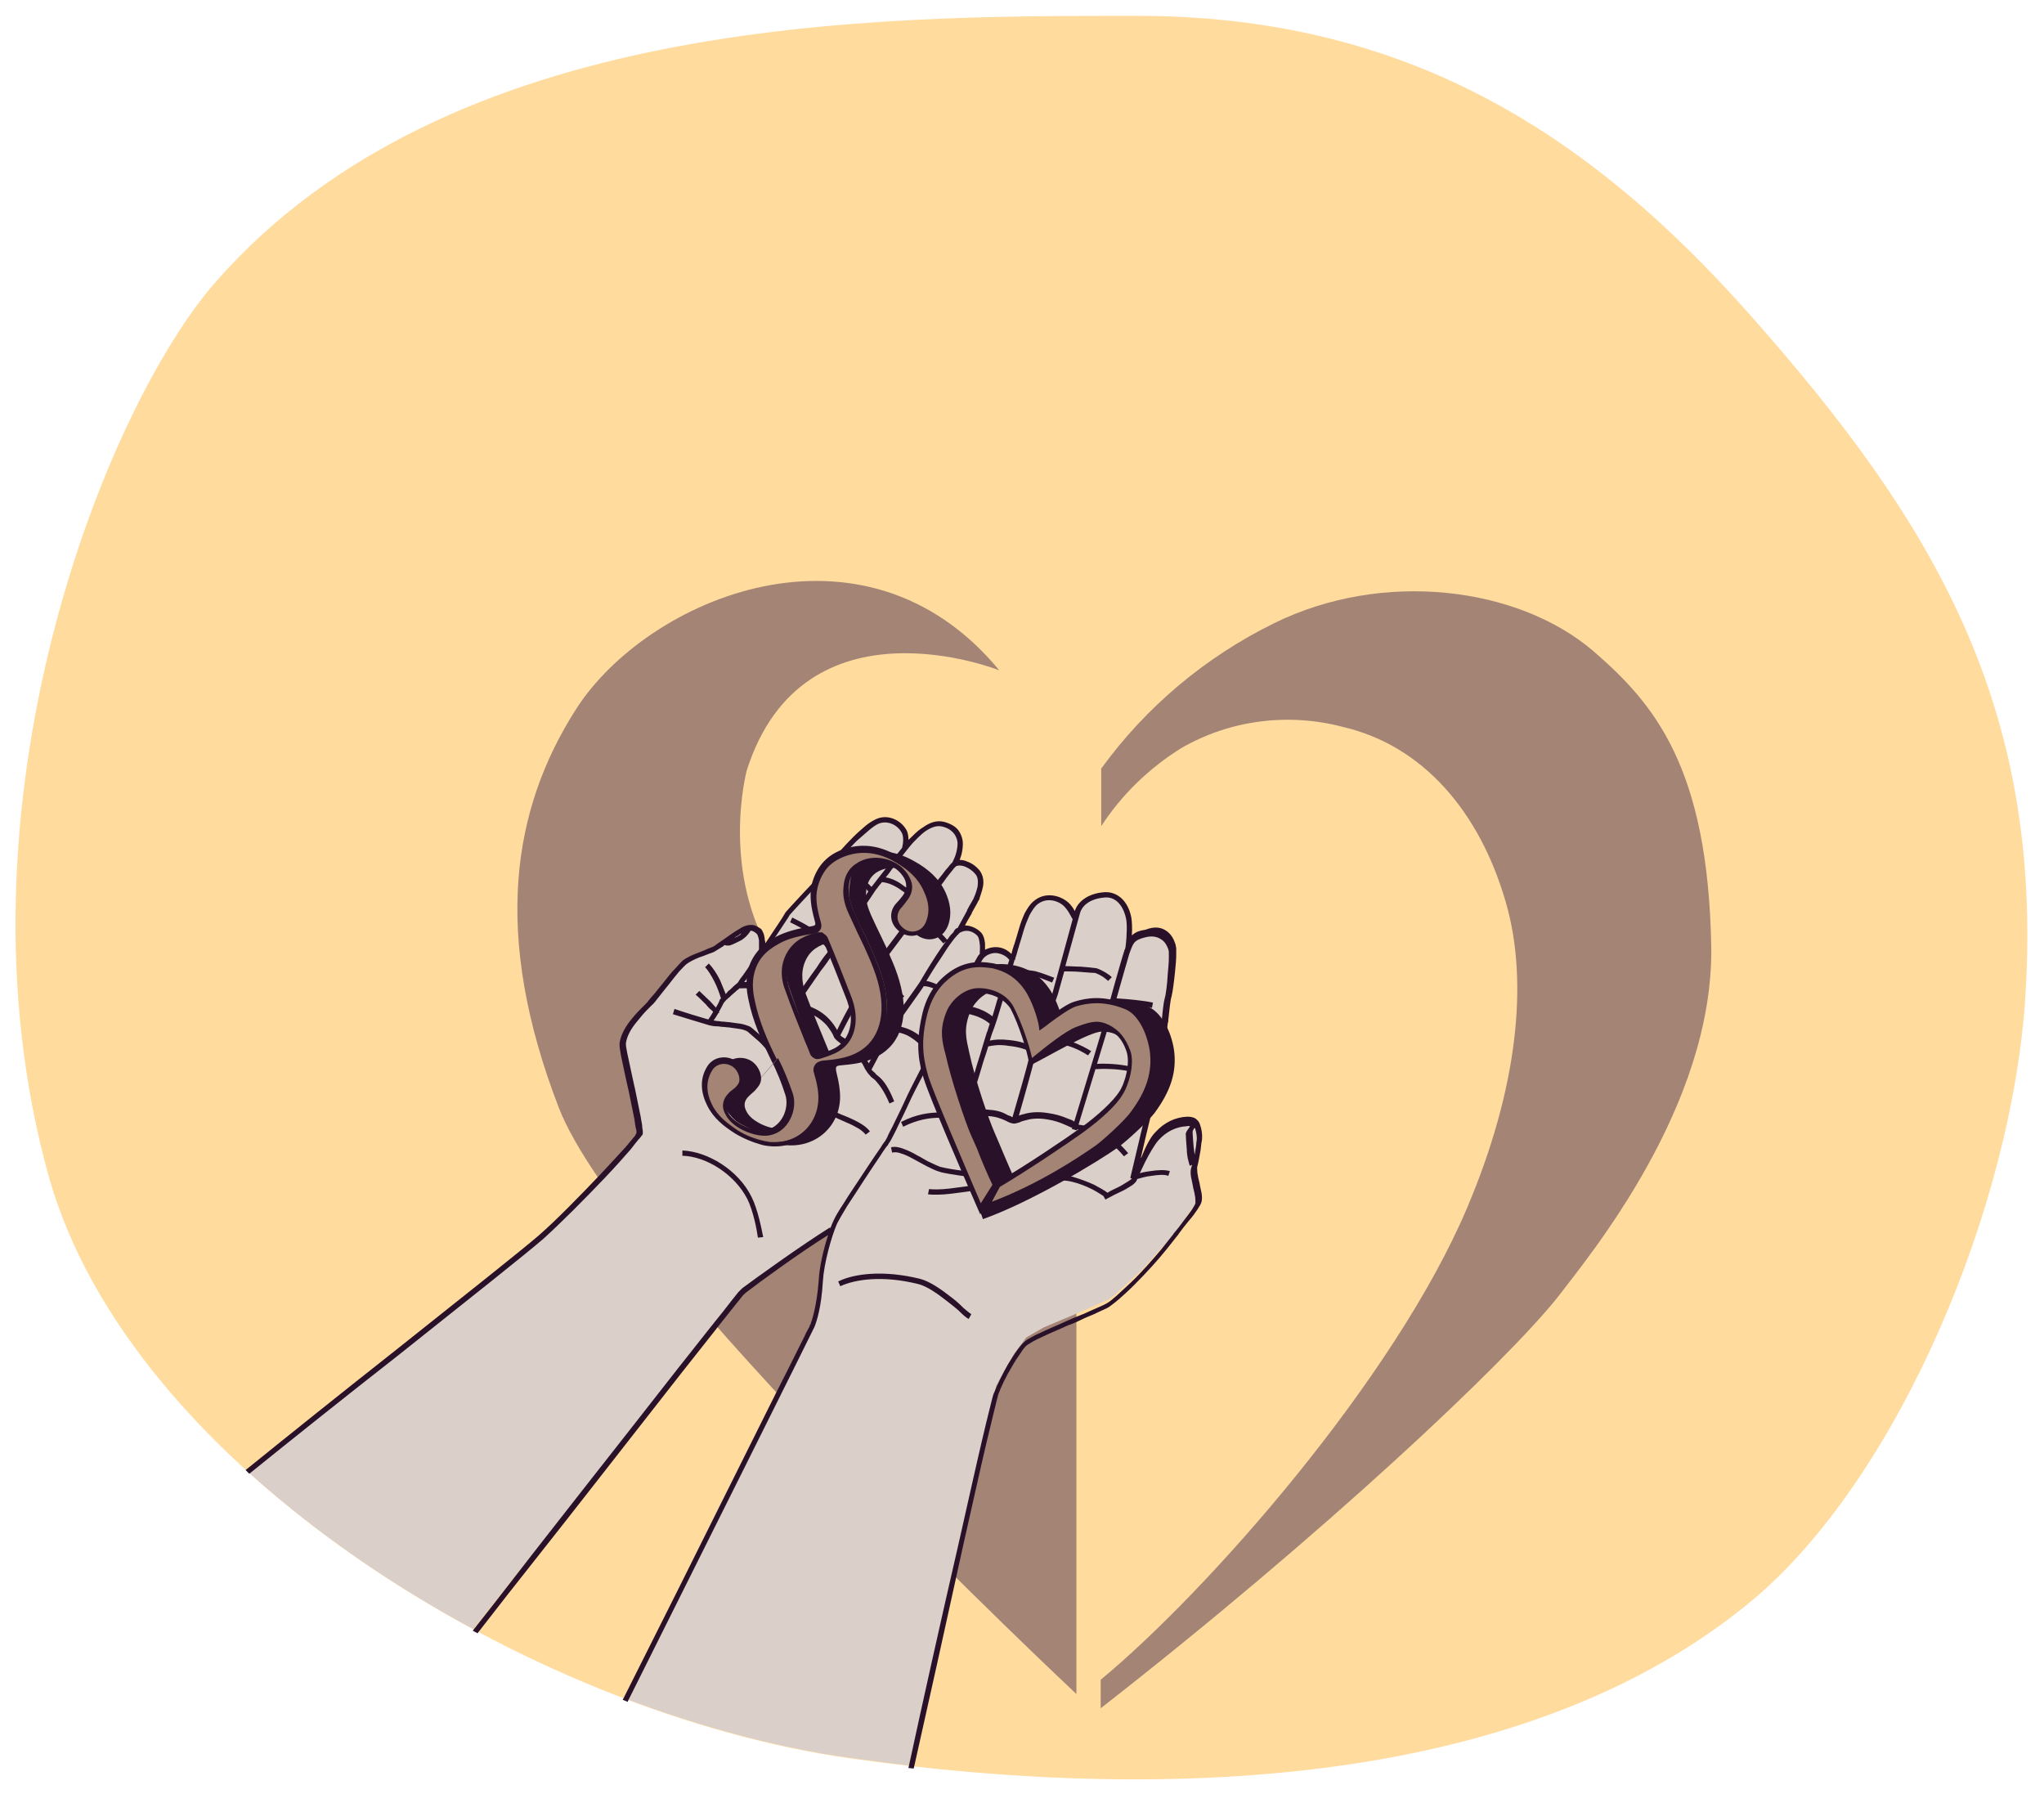
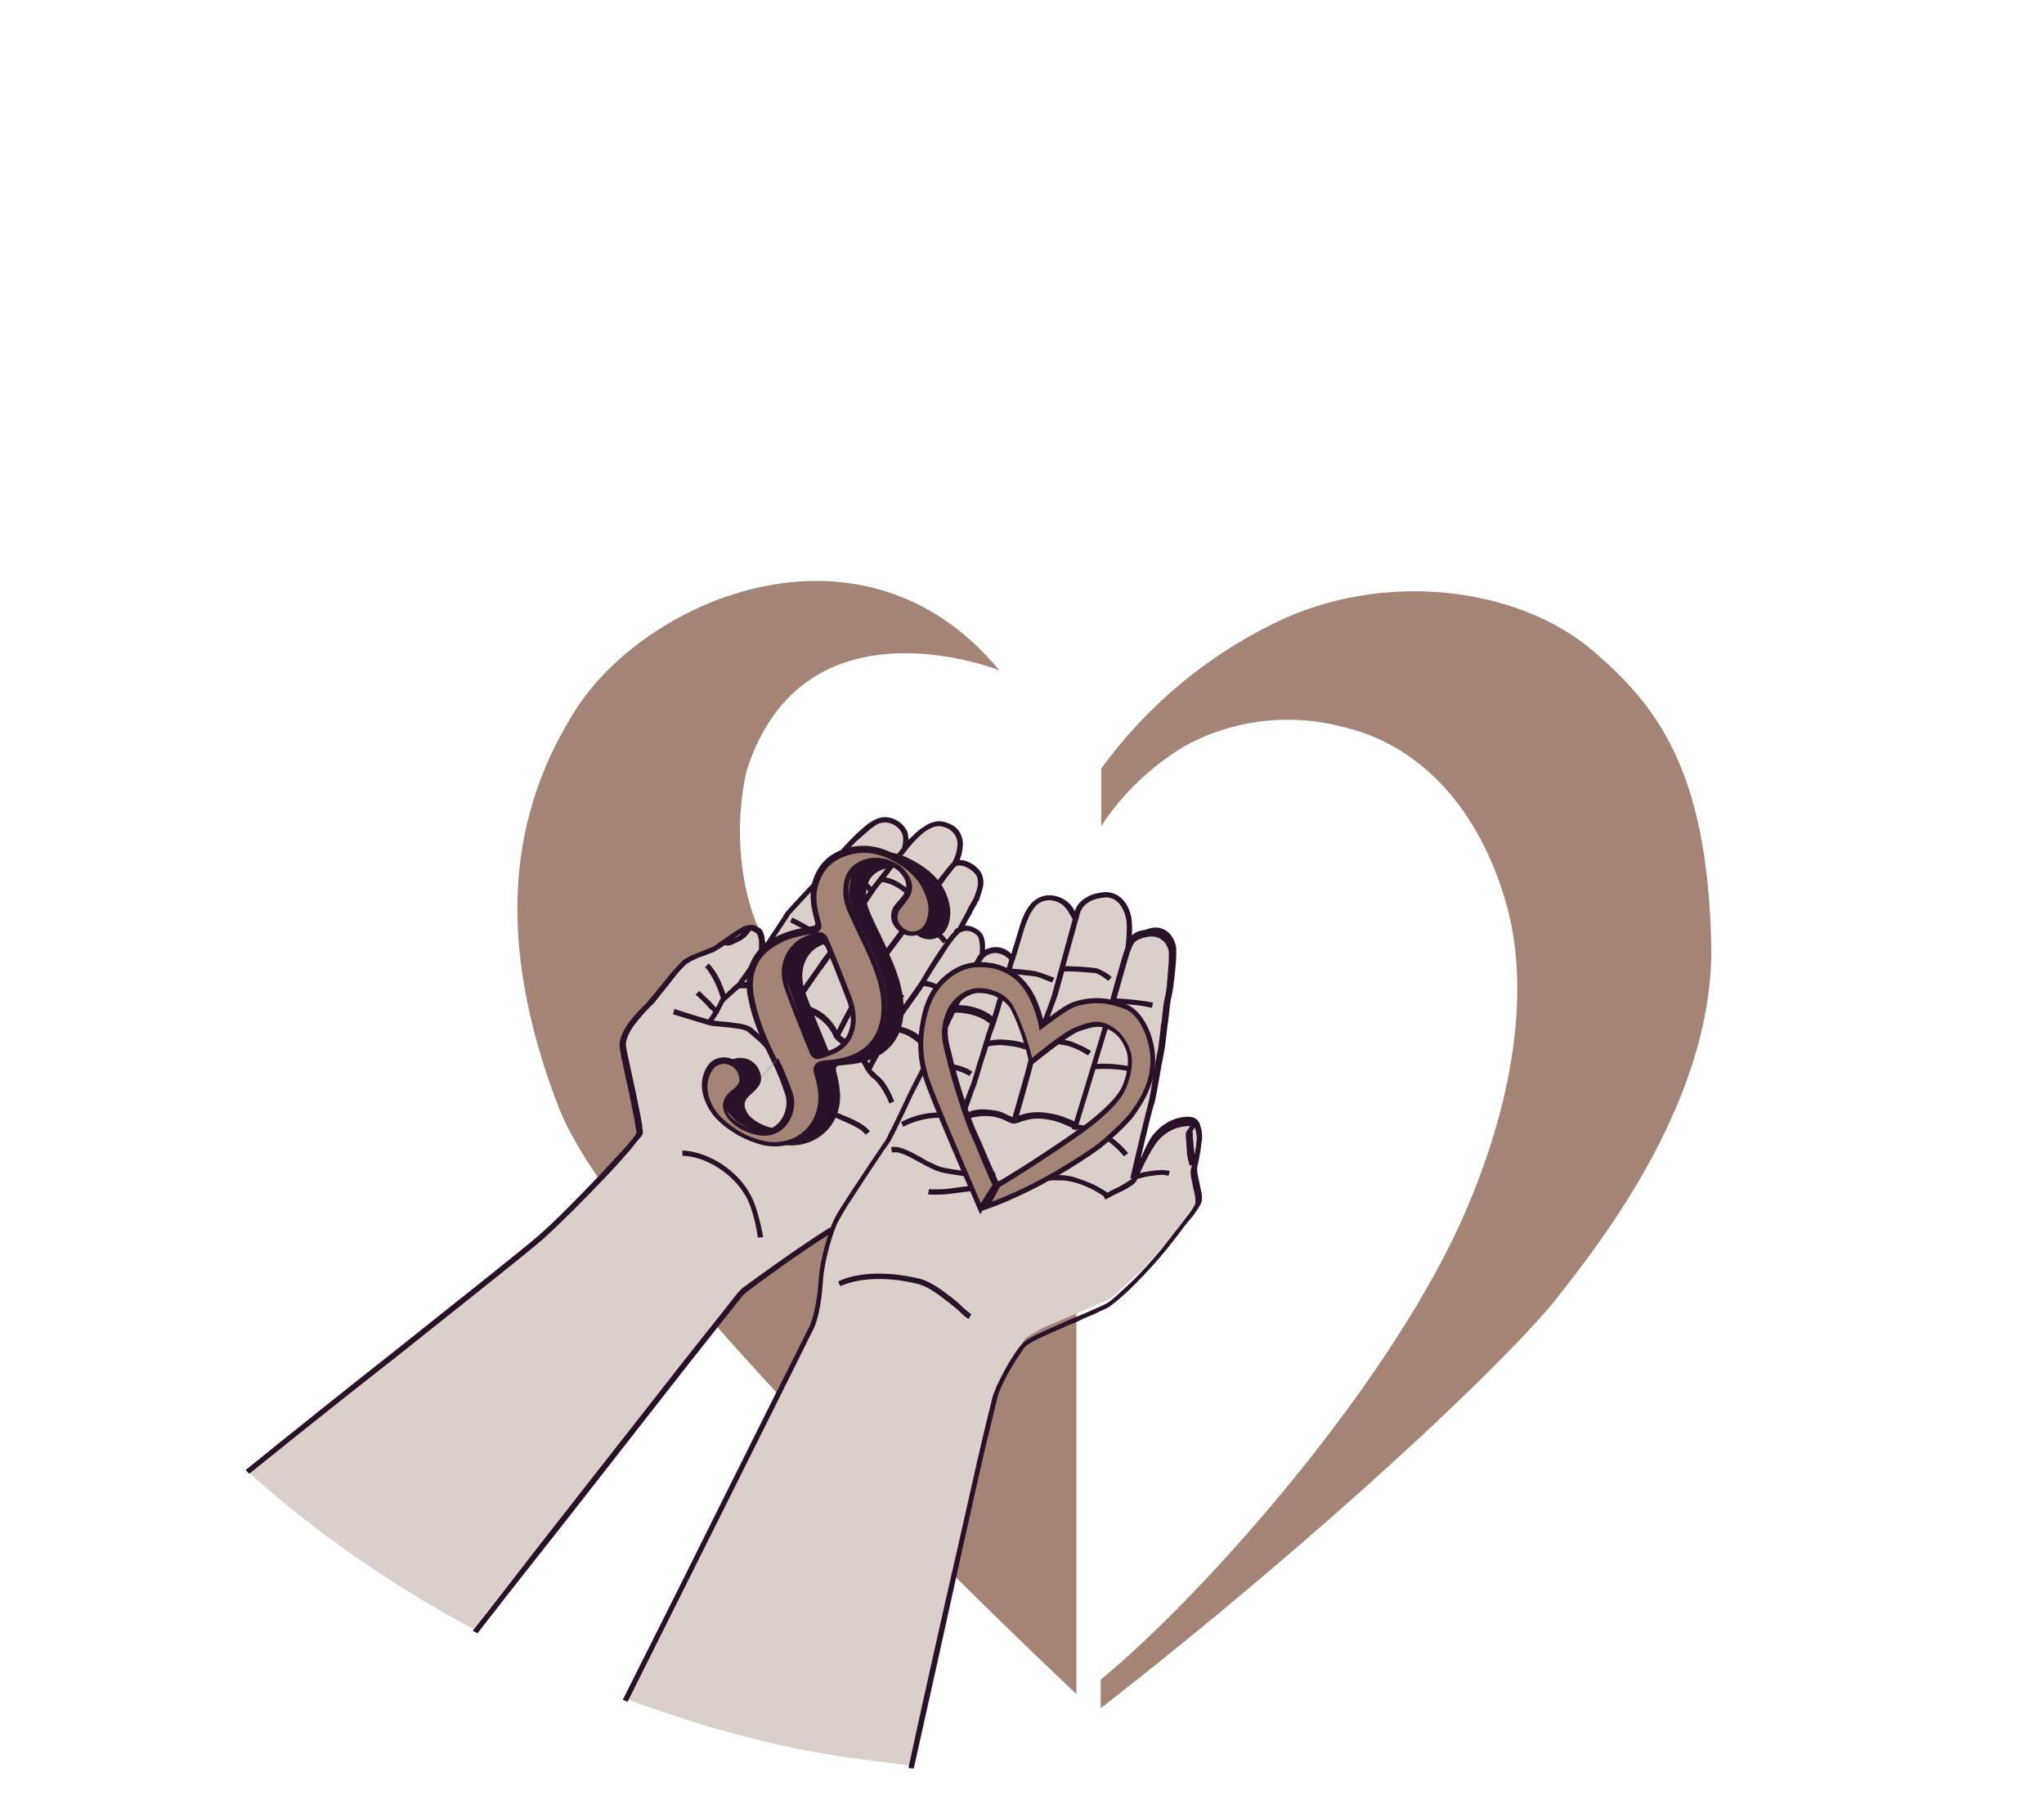
<svg xmlns="http://www.w3.org/2000/svg" version="1.1" x="0px" y="0px" viewBox="0 0 387 343" style="enable-background:new 0 0 387 343;" xml:space="preserve">
  <style type="text/css">
	.st0{fill:#FFDB9E;}
	.st1{fill:#A38475;}
	.st2{fill:#DBCFC9;}
	.st3{fill-rule:evenodd;clip-rule:evenodd;fill:#291229;}
	.st4{fill:#291229;}
</style>
  <g id="Background_00000106828380456697981300000007353150450402644649_">
-     <path id="Background" class="st0" d="M215.2,3c49.8,0,84.7,21,116.4,56.9c34.5,39,55.2,73.6,51.9,128.3   c-2.4,40-24.1,91.8-51.9,114.9c-42.1,34.9-109.4,38.4-170.5,29.8c-61-8.6-136.4-54.9-151.9-110.3C-10.3,152.4,20.1,76.9,40.9,53.3   C85.1,3,165,3,214.8,3H215.2z" />
-   </g>
+     </g>
  <g id="Shadows_00000033341421128313664650000015423949335455828107_">
    <path class="st1" d="M208.5,156.4v-10.9c8.5-11.7,19.7-21.1,32.7-27.5c20.7-10.2,46.2-6.9,60.4,5.2c11.6,10,21.8,22,22.4,56.1   c0.4,30-22.8,58.1-29.1,66.3c-9.7,12.2-44.2,44.8-86.5,77.8V318c20.3-16.8,55.7-57,69.4-89.4c9.5-22.4,11.7-42.7,7.3-57.8   c-5-17.3-15.8-29.7-30.9-33.2c-10.3-2.7-21.3-1.3-30.5,4C217.6,145.4,212.4,150.4,208.5,156.4z" />
    <path class="st1" d="M189.2,126.9c0,0-37-14.8-47.8,18.9c0,0-5.3,19.5,5.5,36.3c10.1,15.6,56.9,51.9,56.9,51.9v86.7   c0,0-86.3-80.8-98-111c-12.7-32.9-8.8-56.6,3.3-75.5C122.6,113.2,163.5,95.8,189.2,126.9z" />
  </g>
  <g id="Hands_00000168093599828698330350000014873939424743848833_">
    <path id="fill_00000036940177203703087080000014896759751014261149_" class="st2" d="M216.3,240.3l2.8-3.1l3.2-3.6l3.1-4.4l1.6-2.2   l-0.1-1.3l-0.7-4.6l0.3-2.1l0.6-3.8l-0.1-1.7l-0.9-1.6l-1.3-0.3l-3.7,1.1l-2,1.8l-3.5,5.7l0.6-3.8l2-8.5l2.2-11.9l0.8-7.2l0.5-5.5   l0.2-4.6l-0.9-1.6l-0.9-0.8l-1.7-0.3l-2.1,0.1l-1.6,0.9l-0.8,1.3l-0.1-2.5l-0.1-2.1l-1-2.9l-1.8-1.2l-1.3-0.3l-1.7,0.1l-2.5,1   l-1.2,1.3l-0.7,2.1l-1.4-2.4l-1.3-1.2l-1.7-0.3l-1.7,0.1l-1.6,0.9l-1.2,1.8l-1.1,2.2l-1.7,6.4l-1.3-1.2l-1.7-0.3l-1.7,0.1l-1.2,0.9   l-0.2-3.8l-0.9-0.8l-1.7-0.7l-1.7,0.5l2.3-4.3l1.5-2.6l0.3-2.1l-0.1-1.7l-1.3-1.2l-1.7-0.7l-1.3-0.3l0.7-2.1l-0.1-2.1l-1.4-2   l-1.7-0.7l-1.7,0.1l-1.7,0.5l-4,4l0.3-1.7l-0.5-1.7l-0.9-1.2l-1.7-0.7l-1.3-0.3l-2,1l-2.4,1.8l-3.2,3.5l-2.8,3.1l-7.1,8l-1.9,2.6   l-3.5,4.8l-0.1-2.1l-0.5-1.7l-1.3-0.8l-1.7,0.5l-2.8,1.8l-2.8,1.8l-4.9,2l-2,2.2l-3.2,3.6l-2.3,3.1l-2.4,2.7l-2,2.6l-0.3,1.7   l0.7,4.2l2.4,11.6l0.1,1.3l-0.8,1.3l-7.1,7.6l-7.9,8l-2.8,2.7l-4.4,3.6l-6,5l-8.9,6.8l-10,8.2l-16.1,12.7l-10.3,8.1   c12.6,11.4,27.2,21.5,42.8,29.9l15.2-19.2l18.4-23.4l11.7-15l5.9-7.1l9.7-6.9l6.9-4.6l-0.7,3l-1,4.3l-0.6,4.2l-0.6,4.7l-2.6,5.6   l-6.4,12.6l-9.8,19.5l-9.4,19.1l-7.8,16.4c14.4,5.4,28.9,9.3,42.6,11.2c3.8,0.5,7.7,1,11.5,1.5l5.6-25.8l8.7-38.4l1.7-7.7l1.9-3.5   l1.5-2.6l2.3-3.1l3.3-1.9l5.7-2.4l6.6-2.9l1.2-0.9l2.4-2.2L216.3,240.3z" />
    <g id="Outlines">
      <path class="st3" d="M179.4,246.4c0.8,0.6,1.5,1.2,2.1,1.7c0.1,0.1,0.2,0.2,0.3,0.3c0.6,0.6,1.2,1.1,1.6,1.3l0.5-0.9    c-0.3-0.2-0.8-0.6-1.5-1.2c-0.1-0.1-0.2-0.2-0.3-0.3c-0.6-0.6-1.3-1.2-2.1-1.8c-1.8-1.4-3.9-2.9-5.8-3.4c-6.9-1.7-12.5-1-15.5,0.5    l0.4,0.9c2.8-1.3,8-2.1,14.8-0.4C175.5,243.5,177.5,244.9,179.4,246.4z" />
      <path class="st3" d="M170.7,218.4c0.7,0.2,1.5,0.6,2.4,1.1c0.4,0.2,0.7,0.4,1.1,0.6c0.4,0.2,0.9,0.5,1.3,0.7    c0.8,0.4,1.6,0.8,2.3,1c0.8,0.3,2.9,0.6,5,0.9c2.1,0.2,4.4,0.4,5.7,0.2l-0.1-1c-1.2,0.2-3.4,0.1-5.5-0.2c-2.1-0.2-4.1-0.6-4.9-0.8    c-0.5-0.2-1.2-0.5-2-0.9c-0.5-0.2-0.9-0.5-1.3-0.7c-0.3-0.2-0.7-0.4-1.1-0.6c-0.8-0.5-1.7-0.9-2.5-1.2c-0.8-0.3-1.6-0.5-2.4-0.3    l0.2,1C169.4,218.1,170,218.1,170.7,218.4z" />
      <path class="st3" d="M148.5,203.5c0.7,0.9,1.1,2.2,1.4,3.5c0.1,0.2,0.1,0.3,0.1,0.4c0.1,0.5,0.3,1,0.4,1.4    c0.1,0.6,0.3,1.1,0.6,1.6c0.7,1.3,2.5,3.3,3.2,4.1l0.7-0.7c-0.7-0.8-2.4-2.7-3.1-3.9c-0.2-0.4-0.3-0.8-0.5-1.4    c-0.2-0.4-0.3-0.8-0.4-1.3c0-0.2-0.1-0.3-0.1-0.5c-0.3-1.3-0.8-2.7-1.5-3.8L148.5,203.5z" />
      <path class="st3" d="M141.5,227c1.1,2.2,1.8,5.8,2,7.3l1-0.1c-0.3-1.5-1-5.2-2.2-7.6c-2.5-5.1-8.3-8.6-13.1-8.8v1    C133.7,218.9,139.1,222.3,141.5,227z" />
      <path class="st3" d="M151.4,194.3l-1-0.1c0,0.1,0,0.2,0,0.3c-0.1,1.3-0.3,3-0.4,4.6c0,1.9,0.2,3.9,1,5.4s2.1,3.1,3.5,4.4    c1.5,1.3,3,2.4,4.4,3c1.3,0.6,2.4,1,3.2,1.5c0.8,0.4,1.4,0.9,1.8,1.4l0.8-0.6c-0.5-0.7-1.2-1.2-2.1-1.7c-0.9-0.5-2-1-3.3-1.5    c-1.3-0.5-2.7-1.5-4.1-2.8c-1.3-1.3-2.5-2.7-3.2-4.1c-0.7-1.3-0.9-3.1-0.9-4.9c0-1.7,0.2-3.4,0.3-4.6    C151.4,194.5,151.4,194.4,151.4,194.3z" />
      <path class="st4" d="M220.8,236.6c0.8-1,1.6-2,2.3-2.9c0.1-0.1,0.1-0.2,0.2-0.3c0.6-0.8,1.2-1.6,1.8-2.3c0.7-0.8,1.2-1.5,1.6-2.1    c0.4-0.6,0.7-1.1,0.8-1.5c0.1-0.4,0.1-1,0-1.6c-0.1-0.6-0.3-1.3-0.4-2c-0.2-0.7-0.3-1.3-0.4-1.9c0-0.6-0.1-1,0-1.2    c0.2-0.7,0.4-1.9,0.6-3c0.1-0.6,0.1-1.1,0.2-1.6c0.1-0.4,0.1-0.8,0.1-1.1c0-0.1,0-0.1,0-0.1c0-0.4-0.1-1.3-0.4-2.1    c-0.1-0.4-0.4-0.8-0.8-1.1c-0.4-0.3-1-0.4-1.6-0.4c-2.3,0.1-4.4,1.1-6.1,3c-0.9,0.9-1.8,2.7-2.6,4.7c0,0,0,0.1-0.1,0.1    c1-4.4,2.3-9.8,2.6-10.5c0.2-0.7,0.6-2.9,1-5.2c0.1-0.8,0.3-1.6,0.4-2.3c0.3-1.4,0.5-2.6,0.6-3.2c0.1-0.8,0.3-2.5,0.5-4.3    c0.1-0.2,0.1-0.4,0.1-0.6c0.1-0.9,0.2-1.9,0.3-2.7c0.1-0.8,0.2-1.4,0.3-1.7c0.2-0.7,0.5-2.9,0.7-5c0.1-1,0.2-2.1,0.2-3    c0-0.5,0-0.9,0-1.2c-0.1-0.4-0.1-0.7-0.2-0.9c-0.3-0.9-0.8-1.8-1.7-2.4c-0.9-0.6-2.1-0.9-3.9-0.2c-1.3,0.2-2,0.5-2.6,1.1    c0.1-1.5,0-2.7-0.1-3.4c-0.6-3.1-2.6-4.9-5-4.8c-3.5,0.2-5.3,2.1-5.7,3.6c0-0.1-0.1-0.1-0.1-0.2c-0.3-0.5-0.7-1.1-1.2-1.5    c-1.5-1.3-4.4-2.1-6.6-0.1c-0.6,0.5-1.1,1.3-1.6,2.2c-0.4,0.9-0.8,1.9-1.1,3c-0.3,1-0.6,2.1-0.9,3c-0.1,0.1-0.1,0.2-0.1,0.3    c-0.2,0.5-0.3,1-0.4,1.4c-0.5-0.5-1.2-1-2.1-1.2c-0.9-0.2-1.9-0.1-2.9,0.4c0-0.4,0-0.8,0-1.2c-0.1-0.8-0.3-1.7-0.9-2.2    c-0.5-0.5-1.6-1.2-2.9-1.2c0.4-0.8,0.9-1.6,1.3-2.3v-0.1c0.3-0.6,0.7-1.2,0.9-1.6s0.4-0.8,0.5-0.9c0.1-0.5,0.5-1.4,0.7-2.4    c0.2-1,0.1-2.2-0.7-3.2c-0.6-0.7-1.4-1.3-2.3-1.6c-0.4-0.2-0.9-0.3-1.4-0.3c0.1-0.3,0.2-0.6,0.3-0.9c0.2-0.7,0.3-1.5,0.3-2.2    s-0.2-1.5-0.7-2.3s-1.4-1.4-2.8-1.8c-1.5-0.4-2.9,0.2-4,1c-1.2,0.7-2.1,1.8-2.7,2.3c0,0-0.1,0.1-0.1,0.1c0,0,0,0,0,0    c0-0.7-0.1-1.4-0.4-1.9c-1-1.8-3.5-3.1-5.8-2c-0.6,0.3-1.3,0.7-2,1.3c-0.7,0.6-1.5,1.3-2.3,2.1c-1.6,1.6-3.1,3.3-3.9,4.4    c-0.8,1.1-2.8,3.3-4.8,5.4l-0.1,0.1c-0.9,1-1.9,2-2.6,2.8c-0.4,0.4-0.7,0.8-1,1.1c-0.3,0.3-0.5,0.6-0.6,0.8    c-0.3,0.6-1.9,2.9-3.6,5.5c0-0.2,0-0.4-0.1-0.6c0-0.4-0.1-0.8-0.2-1.2c-0.2-0.4-0.3-0.8-0.6-1c-0.6-0.4-1.1-0.7-1.7-0.7    c-0.6,0-1.2,0.1-1.9,0.5c-0.3,0.2-0.8,0.5-1.3,0.8s-1,0.7-1.6,1.1c-0.6,0.4-1.1,0.8-1.6,1.1c-0.5,0.4-0.8,0.6-1.1,0.7    c-0.2,0.1-0.5,0.2-0.8,0.3c-0.5,0.3-1.2,0.5-1.9,0.8c-1.1,0.4-2.1,0.9-2.8,1.4c-0.3,0.3-0.9,0.9-1.5,1.6c-0.7,0.7-1.4,1.6-2.1,2.5    c-0.6,0.7-1.2,1.5-1.7,2.1c-0.7,0.8-1.3,1.5-1.5,1.8c-0.2,0.2-0.4,0.4-0.7,0.7c-0.7,0.7-1.5,1.5-2.2,2.4c-1.1,1.3-2.1,3-2.3,4.6    c0,0.3,0,0.8,0.1,1.3c0.1,0.6,0.2,1.3,0.4,2.1c0.3,1.5,0.7,3.3,1.1,5.1c0,0.1,0.1,0.3,0.1,0.4c0.4,1.9,0.8,3.9,1.1,5.4    c0.1,0.8,0.2,1.4,0.3,1.9c0.1,0.2,0.1,0.4,0.1,0.6c0,0.1,0,0.2,0,0.2s0,0-0.1,0.2c-0.1,0.2-0.2,0.4-0.4,0.6    c-0.4,0.5-0.9,1.1-1.5,1.8c-1.3,1.4-3,3.3-4.9,5.3c-3.8,4-8.3,8.6-11.5,11.4c-3.1,2.7-14.6,11.8-27.3,21.9    c-9.9,7.8-20.4,16.2-28.3,22.6c0.2,0.2,0.5,0.5,0.7,0.7c7.8-6.3,18.2-14.6,28.3-22.5c12.7-10.1,24.3-19.3,27.4-22    c3.2-2.9,7.8-7.5,11.6-11.5c1.9-2,3.6-3.9,4.9-5.4c0.6-0.8,1.1-1.4,1.5-1.9c0.2-0.2,0.4-0.4,0.5-0.6c0.1-0.1,0.3-0.3,0.3-0.5    c0-0.1,0-0.3,0-0.5s-0.1-0.4-0.1-0.7c0-0.6-0.2-1.2-0.3-2c-0.3-1.5-0.7-3.5-1.1-5.4l-0.1-0.4c-0.4-1.9-0.8-3.6-1.1-5.1    c-0.2-0.8-0.3-1.5-0.4-2c-0.1-0.5-0.1-0.9-0.1-1c0.2-1.4,1-2.8,2.1-4.1c0.7-0.9,1.4-1.7,2-2.3c0.3-0.3,0.6-0.6,0.8-0.8    c0.3-0.2,0.9-1,1.6-1.9c0.5-0.6,1-1.3,1.6-2c0.7-0.9,1.4-1.8,2-2.5c0.7-0.7,1.1-1.2,1.4-1.4c0.5-0.4,1.5-0.9,2.5-1.3    c0.7-0.2,1.3-0.5,1.9-0.7c0.3-0.1,0.6-0.2,0.8-0.3c0.3-0.2,0.8-0.5,1.3-0.8c0.2-0.1,0.5-0.3,0.7-0.5c0.1,0,0.2,0.1,0.3,0.1    c0.2,0,0.4,0,0.5,0c0.3,0,0.6-0.2,0.9-0.3c0.6-0.3,1.3-0.6,1.6-0.8c0.4-0.3,0.8-0.6,1.1-1c0.2-0.2,0.4-0.5,0.5-0.7    c0,0,0.1,0,0.1,0c0.3,0,0.6,0.2,1,0.5c0.1,0.1,0.2,0.2,0.3,0.5c0.1,0.3,0.2,0.6,0.2,1c0,0.6,0,1.4,0,2c-1.1,1.5-2,3-2.8,4.1    c-0.4,0.6-0.8,1-1,1.4c-0.1,0.2-0.2,0.3-0.3,0.4l-0.1,0.1c-0.1,0.1-0.3,0.2-0.6,0.5c-0.1,0.1-0.1,0.1-0.2,0.2    c-0.2,0.2-0.5,0.5-0.8,0.7c-0.2,0.2-0.3,0.4-0.5,0.6c-0.3-0.8-0.7-1.7-1.1-2.7c-0.6-1.2-1.4-2.4-2.1-3.1l-0.7,0.7    c0.5,0.5,1.2,1.6,1.8,2.8c0.5,1,0.9,2.1,1.2,3.1c-0.2,0.2-0.3,0.3-0.3,0.5c-0.1,0.2-0.3,0.7-0.7,1.3c0,0,0,0,0-0.1    c-0.3-0.3-0.6-0.7-1-1.1c-0.8-0.8-1.6-1.5-2.1-2l-0.7,0.7c0.5,0.4,1.3,1.2,2,1.9c0.3,0.4,0.7,0.8,1.1,1.1c0.1,0.1,0.2,0.2,0.2,0.3    c-0.3,0.5-0.6,1-0.9,1.4c-1.4-0.4-4.7-1.4-6.4-2l-0.3,1c1.9,0.6,5.9,1.8,6.9,2.1c0.4,0.1,0.9,0.2,1.6,0.2c0.3,0,0.6,0.1,0.9,0.1    c0.4,0,0.8,0.1,1.2,0.1c0.8,0.1,1.5,0.2,2.1,0.3s1.1,0.3,1.3,0.4c0.3,0.2,0.7,0.6,1.3,1.1c0.6,0.5,1.3,1.1,1.9,1.8    c1.2,1.3,2.5,2.7,2.9,3.3l0.8-0.6c-0.5-0.6-1.7-2.1-3-3.4c-0.7-0.7-1.3-1.4-1.9-1.9c-0.6-0.5-1.1-1-1.5-1.2    c-0.5-0.2-1.1-0.4-1.7-0.5c-0.7-0.1-1.5-0.2-2.2-0.3c-0.4,0-0.8-0.1-1.2-0.1c-0.3,0-0.6-0.1-0.9-0.1c-0.3,0-0.5-0.1-0.8-0.1    c0.3-0.4,0.6-0.9,0.9-1.4c0,0,0,0,0,0l0.2-0.1c0,0-0.1-0.1-0.1-0.1c0.4-0.7,0.7-1.3,0.9-1.7c0.1-0.1,0.2-0.3,0.5-0.6    c0,0,0,0,0.1-0.1l0.1,0c0,0,0,0,0-0.1c0.3-0.2,0.6-0.5,0.8-0.7c0.3-0.3,0.6-0.5,0.8-0.7c0.1-0.1,0.1-0.1,0.2-0.2    c0.2-0.1,0.4-0.3,0.5-0.4c1,0,2.7-0.1,4.2,0.1c0.8,0.1,1.6,0.2,2.1,0.6c0.7,0.2,1.2,0.4,1.6,0.7c0.9,0.5,1.5,1.1,2,1.5    c0.2,0.1,0.3,0.3,0.5,0.4c0.7,0.5,1.3,0.9,2.1,1.2c2.1,0.6,3.3,1.7,4.1,2.6c0.6,0.8,1,1.4,1.2,1.9c0.1,0.2,0.1,0.3,0.2,0.4    c0.3,0.4,0.7,0.7,1.1,1c0.2,0.1,0.3,0.2,0.5,0.3c0.3,0.2,0.6,0.4,1,0.7c1.1,0.8,2.3,1.9,3.2,3.9c0.3,0.5,0.6,0.9,0.9,1.2    c0.1,0.1,0.2,0.3,0.4,0.4c0.1,0.1,0.1,0.1,0.1,0.1c0.2,0.1,0.4,0.3,0.6,0.5c0.7,0.8,1.6,1.9,2.6,4.3l0.9-0.4    c-1-2.5-1.9-3.8-2.8-4.6c-0.2-0.2-0.4-0.3-0.6-0.5c-0.1-0.1-0.1-0.1-0.1-0.1c-0.1-0.2-0.3-0.3-0.4-0.4c-0.1-0.1-0.3-0.3-0.4-0.4    c1.1-2.1,3.1-5.9,3.9-7.2c1.5,0.1,2.7,0.5,3.7,1.2c1.1,0.7,2.1,1.7,3.1,3.1l0.1-0.1c-0.1,0.2-0.3,0.5-0.4,0.8    c-0.2,0.5-0.5,1-0.7,1.4c-0.1,0.1-0.3,0.1-0.4,0.2l0.1,0.3c-1.4,2.7-2.6,5.1-2.9,5.8c-0.4,0.9-1.3,2.8-2.2,4.6    c-0.4,0.9-0.9,1.7-1.2,2.4c-0.1,0.3-0.3,0.6-0.4,0.8c0,0.1-0.1,0.1-0.1,0.2c-0.1,0.1-0.1,0.1-0.1,0.1c-0.1,0.1-0.2,0.3-0.5,0.7    c-0.2,0.4-0.6,0.9-1,1.5c-0.8,1.2-1.9,2.8-3,4.5c-1.1,1.7-2.3,3.4-3.2,4.9c-1,1.5-1.7,2.7-2,3.4c-0.2,0.4-0.4,0.9-0.6,1.5    l-0.1-0.2c-5.3,3.3-13.8,9.4-16.6,11.5c-0.1,0.1-0.2,0.2-0.3,0.3c-0.1,0.1-0.2,0.2-0.4,0.4c-0.3,0.4-0.7,0.9-1.2,1.5    c-1,1.3-2.4,3.1-4.2,5.3c-3.5,4.4-8.3,10.5-13.6,17.3c-6.2,7.9-13.2,16.8-19.6,25c-4.2,5.4-8.2,10.6-11.7,15    c0.3,0.2,0.6,0.3,0.9,0.5c3.4-4.4,7.4-9.5,11.6-14.8c6.5-8.2,13.4-17.1,19.6-25c5.3-6.8,10.1-12.9,13.6-17.3    c1.7-2.2,3.2-4,4.2-5.3c0.5-0.6,0.9-1.1,1.2-1.5c0.2-0.2,0.3-0.3,0.4-0.4c0.1,0,0.1-0.1,0.1-0.1c2.7-2.1,10.4-7.7,15.7-11    c-0.9,2.7-1.7,6.2-1.8,8.7c-0.4,5-1.3,7.5-1.6,8.3c-0.1,0-0.1,0-0.1,0.1c0,0.2-0.1,0.3-0.2,0.5c-0.2,0.4-0.5,0.9-0.8,1.6    c-0.7,1.4-1.7,3.4-2.9,5.8c-2.5,4.9-5.8,11.6-9.5,19c-7.2,14.5-15.8,31.7-22,44c0.3,0.1,0.6,0.2,0.9,0.4    c12.4-24.8,35.1-70.3,35.4-71c0.4-1,1.3-3.6,1.6-8.7c0.2-3.3,1.6-8.4,2.7-10.9c0.3-0.6,1-1.8,1.9-3.3c1-1.5,2.1-3.2,3.2-4.9    s2.2-3.3,3-4.5c0.4-0.6,0.7-1.1,1-1.5c0.1-0.1,0.2-0.3,0.3-0.4l0.1-0.1c0.1-0.1,0.2-0.3,0.3-0.5c0.2-0.2,0.3-0.5,0.5-0.8    c0.3-0.6,0.8-1.5,1.2-2.4c0.9-1.8,1.8-3.7,2.2-4.6c0.3-0.7,1.5-3.1,2.9-5.7c1-0.5,2.6-0.7,4.1-0.6c1.7,0.2,3.3,0.7,4.3,1.4    l0.6-0.8c-1.2-0.9-3-1.4-4.8-1.6c-1.2-0.1-2.4-0.1-3.5,0.2c0.1-0.2,0.2-0.4,0.3-0.6c0.3-0.6,0.6-1.1,0.9-1.7    c1.4-2.7,2.6-5,2.8-5.4c0.1-0.3,0.5-1,1-2.1c1.7,0,4.4,0.3,6.6,2.1c-0.3,0.8-0.4,1.4-0.5,1.5c-0.1,0.2-0.3,1-0.6,1.9    c-0.3,0.9-0.6,2.1-1,3.3c-0.4,1.2-0.7,2.4-1,3.3c-0.3,1-0.5,1.6-0.6,1.8c-0.3,0.6-1.4,3.7-2,5.5c0,0,0,0-0.1,0    c-0.9-0.2-2.1-0.5-3.6-0.5c-2,0-4.5,0.3-7.4,1.8l0.4,0.9c2.8-1.4,5.1-1.7,6.9-1.7c1.4,0.1,2.5,0.3,3.5,0.2    c0.2,0.1,0.5,0.2,0.7,0.2c0.3,0.1,0.6,0,0.9-0.1c0.2,0,0.3-0.1,0.4-0.1c0.1,0,0.1,0,0.1,0c0.2-0.1,0.3-0.1,0.5-0.2    c0.7-0.2,1.7-0.4,3.3-0.3c1.4,0.1,2.3,0.5,3,0.8c0.1,0.1,0.3,0.1,0.4,0.2c0.1,0.1,0.3,0.1,0.4,0.2c0.3,0.1,0.6,0.2,0.9,0.2    s0.6-0.1,0.9-0.2c0.1,0,0.1,0,0.1,0c0.3-0.2,0.7-0.3,1.1-0.4c1-0.3,2.3-0.5,4.1-0.2c1.4,0.2,2.5,0.6,3.4,1    c0.2,0.1,0.5,0.2,0.7,0.3c0.1,0.1,0.3,0.1,0.4,0.2c0.1,0,0.2,0.1,0.3,0.1c0,0.1,0,0.1-0.1,0.2l1,0.3c0-0.1,0-0.2,0.1-0.2    c2.1,0.3,5.5,1.1,8.8,5.1l0.8-0.6c-3.5-4.2-7.1-5.1-9.4-5.4c0.9-3,2.1-6.9,3.2-10.5c1.3-0.1,4.2-0.1,6.4,0.4    c1.3,0.3,2.4,0.7,3.2,1.4l0.7-0.7c-1-0.9-2.4-1.3-3.7-1.6c-2.2-0.5-4.7-0.6-6.3-0.5c1.3-4.3,2.4-7.9,2.6-8.4    c0.1-0.4,0.4-1.5,0.8-3c1.9,0,5.1,0.3,7,0.8l0.2-1c-1.8-0.4-5-0.7-6.9-0.8c0.9-3.1,2-7.1,2.4-8.4c0.4-1.1,0.6-1.7,1-2.2    c0.4-0.4,0.9-0.7,2.2-1s2.2,0,2.8,0.4c0.7,0.4,1.1,1.1,1.4,1.9c0,0.1,0.1,0.3,0.1,0.6s0,0.7,0,1.1c0,0.8-0.1,1.8-0.2,2.9    c-0.1,2.1-0.4,4.2-0.6,4.8c-0.1,0.3-0.2,1-0.3,1.8c-0.1,0.9-0.2,1.8-0.3,2.8c-0.1,0.1-0.1,0.3-0.1,0.5c-0.2,1.8-0.4,3.5-0.5,4.2    c-0.1,0.5-0.4,1.8-0.6,3.2c-0.1,0.7-0.3,1.4-0.4,2.2c-0.3,2.3-0.7,4.5-0.9,5.1c-0.3,1-2.4,9.8-3.4,14.1l0.3,0.1c0,0,0,0,0,0    c0,0-0.1,0.1-0.2,0.2c-0.2,0.1-0.4,0.3-0.6,0.4c-0.5,0.3-1.1,0.7-1.7,1c-0.6,0.3-1.3,0.6-1.8,0.9c-0.1,0.1-0.2,0.1-0.3,0.2    c-0.5-0.4-1.4-0.9-2.5-1.5c-1.3-0.6-2.7-1.1-4-1.5c-1.4-0.4-3.2-0.4-4.9-0.3c-0.9,0.1-1.7,0.1-2.4,0.2c-0.2,0-0.3,0-0.4,0    c-0.6,0-1.1,0.1-1.4,0.1c-0.5,0-1.7,0.2-3.2,0.5c-0.2,0-0.5,0.1-0.7,0.1c-1.4,0.2-3,0.5-4.7,0.8c-1.9,0.3-4,0.6-5.7,0.8    c-1.7,0.2-3.1,0.2-3.9,0.1l-0.2,1c0.9,0.1,2.5,0.1,4.2-0.1c1.8-0.2,3.8-0.5,5.8-0.8c1.6-0.3,3.3-0.5,4.7-0.8    c0.2,0,0.5-0.1,0.7-0.1c1.5-0.3,2.6-0.5,3-0.5c0.4,0,0.8,0,1.4-0.1c0.1-0.1,0.3-0.1,0.5,0c0.7-0.1,1.5-0.2,2.3-0.2    c1.7-0.1,3.4-0.1,4.6,0.2c1.3,0.3,2.6,0.8,3.8,1.4c1,0.5,1.7,1,2.2,1.3l0.4,0.7c0.1-0.1,0.5-0.3,1.1-0.6c0.5-0.3,1.2-0.6,1.8-0.9    c0.7-0.3,1.3-0.7,1.8-1c0.3-0.2,0.5-0.3,0.7-0.5s0.4-0.4,0.5-0.6c0-0.1,0.1-0.2,0.1-0.3c0.7-0.2,1.7-0.5,2.7-0.6    c1.3-0.2,2.5-0.3,3.2,0l0.3-0.9c-1-0.3-2.4-0.2-3.7,0c-0.7,0.1-1.4,0.2-2,0.4c0.3-0.6,0.6-1.3,1-2.1c0.8-1.6,1.8-3.3,2.5-4.1    c1.5-1.7,3.4-2.6,5.4-2.7c0.3-0.1,0.5,0,0.6,0c0,0.1-0.1,0.1-0.1,0.2c-0.3,0.4-0.6,0.8-0.7,1.2c0,0.5,0.1,1.7,0.2,3    c0,0.6,0.1,1.3,0.2,1.8c0.1,0.2,0.1,0.5,0.2,0.7c0,0.2,0.1,0.4,0.2,0.6l0.4-0.2c-0.1,0.3-0.1,0.5-0.2,0.7c-0.1,0.4-0.1,1,0,1.6    c0.1,0.6,0.3,1.3,0.4,2c0.2,0.7,0.3,1.3,0.4,1.9c0,0.6,0.1,1,0,1.2c-0.1,0.2-0.3,0.6-0.7,1.2c-0.4,0.6-0.9,1.2-1.5,2    c-0.5,0.7-1.1,1.5-1.8,2.3c-0.1,0.1-0.1,0.2-0.2,0.3c-0.7,0.9-1.5,1.9-2.3,2.9c-1.6,1.9-3.7,4.3-5.7,6.2c-1,0.9-1.9,1.8-2.7,2.5    c-0.8,0.7-1.4,1.2-1.8,1.4c-0.3,0.2-1.4,0.7-2.8,1.3c-0.7,0.3-1.5,0.7-2.3,1c-0.8,0.3-1.7,0.7-2.6,1.1c-1.7,0.8-3.5,1.5-4.9,2.2    c-0.7,0.3-1.3,0.6-1.8,0.9c-0.4,0.2-0.9,0.5-1.1,0.7c-0.4,0.3-1,1-1.5,1.7c-0.6,0.8-1.1,1.7-1.7,2.6c-1.1,1.9-2.1,4-2.7,5.5    c-0.2,0.3-0.4,1.4-0.8,2.9c-0.4,1.5-0.9,3.7-1.5,6.2c-1.2,5.1-2.7,11.9-4.4,19.4c-3.3,14.3-7,30.9-9.5,42.5c0.3,0,0.7,0.1,1,0.1    c2.6-11.6,6.3-28.2,9.4-42.4c1.7-7.5,3.2-14.3,4.4-19.4c0.6-2.5,1.1-4.6,1.5-6.2c0.4-1.6,0.6-2.5,0.7-2.8c0.5-1.4,1.5-3.5,2.6-5.3    c0.5-0.9,1.1-1.8,1.6-2.5c0.5-0.8,0.9-1.3,1.3-1.6c0.2-0.1,0.5-0.3,1-0.6c0.5-0.3,1.1-0.6,1.8-0.9c1.4-0.7,3.2-1.4,4.9-2.2    c0.9-0.3,1.8-0.7,2.6-1.1c0.8-0.4,1.6-0.7,2.3-1c1.4-0.7,2.5-1.1,2.9-1.4c0.4-0.3,1.1-0.8,1.9-1.5s1.8-1.6,2.8-2.6    C217,241,219.2,238.6,220.8,236.6z M140.1,177c-0.3,0.2-0.7,0.4-1.1,0.6c0.3-0.2,0.5-0.4,0.8-0.5c0.2-0.2,0.4-0.3,0.5-0.4    C140.3,176.8,140.2,176.9,140.1,177z M158.4,163.4c0.8-1,2.3-2.7,3.8-4.2c0.8-0.7,1.6-1.4,2.3-2s1.3-1,1.7-1.2    c1.7-0.8,3.7,0.1,4.5,1.6c0.2,0.3,0.3,0.8,0.3,1.4c0,0.5-0.1,1.1-0.2,1.5c-0.7,0.9-1.5,1.9-2.3,2.9c-0.2,0.3-0.4,0.6-0.6,0.8    c-1.2,1.5-2.2,2.8-2.5,3.2c-0.1,0.1-0.2,0.3-0.4,0.5c-1-1.1-2.5-2.1-3.8-2.9C160.1,164.3,159,163.8,158.4,163.4    C158.4,163.4,158.4,163.4,158.4,163.4z M150.6,188.9c-0.5-0.5-1.1-1-2-1.6c-0.5-0.4-1.2-0.6-1.9-0.8s-1.6-0.3-2.4-0.4    c-1.2-0.1-2.4-0.2-3.4-0.2c0.3-0.3,0.5-0.7,0.9-1.2c0.8-1.2,1.9-2.7,2.9-4.2c0,0,0-0.1,0.1-0.1l0,0c0,0,0,0,0-0.1    c2.1-3,4.1-6.1,4.5-6.7c0.1-0.2,0.2-0.4,0.5-0.7c0.3-0.3,0.6-0.7,1-1.1c0.7-0.8,1.7-1.8,2.6-2.8l0.1-0.1c1.6-1.7,3.2-3.4,4.2-4.6    c0.6,0.3,1.8,0.8,3,1.5c1.4,0.8,2.9,1.8,3.7,3c-0.2,0.2-0.3,0.5-0.5,0.7c-0.7,1.1-1.5,2.4-2.4,3.7c-0.8,1.4-1.7,2.7-2.4,3.7    c-0.7,1.1-1.2,1.8-1.4,2c0,0.1-0.1,0.2-0.2,0.3c-2.3-2.8-4.5-4-7.5-5.5l-0.4,0.9c3,1.5,5.1,2.6,7.3,5.3l0.1-0.1    c-0.1,0.2-0.3,0.4-0.4,0.6c-0.6,0.7-1.3,1.7-2,2.8C153.2,185.1,151.7,187.3,150.6,188.9C150.6,188.9,150.6,188.9,150.6,188.9z     M158.5,195c-0.3-0.5-0.6-1-1.1-1.6c-0.9-1.1-2.3-2.3-4.5-3c-0.6-0.2-1-0.5-1.5-0.8c1.1-1.6,2.6-3.8,4-5.8c0.8-1,1.5-2,2-2.8    c0.6-0.8,1-1.3,1.1-1.5c0.1-0.1,0.3-0.4,0.5-0.7c2,0.3,4.3,1.7,5.6,3.6l0.8-0.5c-1.3-2-3.7-3.5-5.8-4c0.1-0.2,0.2-0.4,0.4-0.5    c0.7-1.1,1.5-2.4,2.4-3.7c0.8-1.4,1.7-2.7,2.4-3.7c0.7-1.1,1.2-1.8,1.4-2c0.1-0.2,0.4-0.5,0.8-1c1.2,0.1,2.5,0.7,3.6,1.5    c1.2,0.8,2.1,1.7,2.4,2.5l0.9-0.5c-0.5-0.9-1.6-2-2.8-2.8c-1-0.8-2.2-1.4-3.4-1.6c0.3-0.4,0.7-0.8,1-1.3c0.2-0.3,0.4-0.5,0.6-0.8    c1.4-1.8,2.8-3.6,3.5-4.4c0.6-0.6,1.5-1.6,2.5-2.3c1.1-0.7,2.1-1.1,3.2-0.8c1.2,0.3,1.8,0.9,2.2,1.4c0.4,0.6,0.6,1.2,0.6,1.8    c0,0.5-0.1,1.2-0.3,1.9c-0.2,0.7-0.5,1.3-0.7,1.7h0c-0.1,0.1-0.1,0.1-0.1,0.1c-0.1,0-0.1,0.1-0.2,0.2c-0.1,0.1-0.3,0.3-0.5,0.6    c-0.5,0.5-1,1.3-1.7,2.1c-1.3,1.7-3,4-4.7,6.2c-2.3,3.1-4.6,6.2-5.9,7.9c-0.6,0.8-1,1.3-1.1,1.4c-1.1,1.5-3,4.6-4.6,7.5    C160.2,191.6,159.1,193.7,158.5,195z M168.3,194.3c-0.5,0.9-2.6,4.6-3.8,7c-1-1.8-2.1-2.9-3.2-3.7c-0.4-0.3-0.8-0.6-1.1-0.8    c-0.1-0.1-0.3-0.2-0.4-0.3c-0.4-0.2-0.6-0.4-0.7-0.5c0.5-1,1.8-3.5,3.3-6.2c0.8-1.4,1.7-2.9,2.5-4.2c2.2,0.3,3.9,1.7,5.6,3.7    l0.7-0.7c-1.7-1.8-3.4-3.4-5.8-3.9c0.6-0.9,1.1-1.7,1.6-2.3c0.1-0.1,0.5-0.6,1.1-1.4c1.3-1.7,3.6-4.8,5.9-7.9    c1.7-2.3,3.4-4.5,4.7-6.2c0.6-0.9,1.2-1.6,1.6-2.1c0.2-0.3,0.4-0.5,0.5-0.6c0.1-0.1,0.2-0.2,0.2-0.2c0.4-0.2,1.1-0.2,1.8,0.1    c0.7,0.3,1.4,0.8,1.8,1.3c0.6,0.6,0.6,1.5,0.5,2.4c-0.2,0.9-0.5,1.7-0.7,2.1c0,0.1-0.1,0.3-0.4,0.8s-0.6,1-0.9,1.6v0.1    c-0.6,1.1-1.3,2.4-1.8,3.3c0,0-0.1,0-0.1,0c-0.3,0.1-0.5,0.4-0.7,0.8c-0.3,0.3-0.7,0.7-1,1.2c-0.1,0.1-0.1,0.1-0.2,0.2    c-1.3-1.6-3.2-3.2-5.8-3.9l-0.3,0.9c2.4,0.6,4.1,2.1,5.4,3.7l0.5-0.4c-0.6,0.8-1.2,1.7-1.8,2.6c-1.5,2.3-2.8,4.5-3.2,5.2    c-0.4,0.6-1.6,2.3-2.9,4.1C170,191.9,168.7,193.6,168.3,194.3z M179.1,193.1c-0.1,0.3-1.3,2.6-2.7,5.3c0,0,0,0.1-0.1,0.1    c-0.9-1.2-1.8-2.3-3-3c-1.1-0.7-2.3-1.1-3.7-1.3c0.6-0.8,1.5-2.1,2.5-3.5c1.1-1.6,2.3-3.2,2.8-4c1,0,2.2,0.5,3.2,1.1    c1.1,0.7,2.1,1.5,2.4,2.1l0.3-0.2C179.9,191.4,179.2,192.8,179.1,193.1z M178.5,187c-0.9-0.6-2-1.1-3.1-1.3c0.6-1,1.7-2.8,2.8-4.4    c0.7-1.1,1.4-2.2,2.1-3.1c0.3-0.4,0.6-0.8,0.9-1.1c0.3-0.3,0.5-0.5,0.6-0.6c0,0,0.1,0,0.1,0l0.1,0c0,0,0-0.1,0.1-0.1    c1.2-0.5,2.3,0.1,2.9,0.7c0.3,0.3,0.4,0.8,0.5,1.6c0.1,0.6,0,1.3,0,1.9c-0.2,0.2-0.3,0.3-0.4,0.5c-0.4,0.6-1.8,3.4-3.1,6.3    c-0.3,0.6-0.6,1.1-0.9,1.7C180.5,188.5,179.6,187.6,178.5,187z M181.5,190.3c0.4-0.8,0.9-1.7,1.3-2.6c1.4-2.7,2.8-5.4,3.2-6    c0.6-1,2.1-1.5,3.1-1.2c0.9,0.2,1.6,0.7,2,1.2c-0.3,1-0.9,2.8-1.5,4.9c-0.1,0.6-0.3,1.2-0.5,1.8c-0.5,1.5-0.8,2.8-1.2,4    C185.7,190.7,183.2,190.3,181.5,190.3z M187.4,197c0.3-1,0.5-1.6,0.6-1.8c0.1-0.2,0.4-1.1,0.8-2.3c0.4-1.2,0.8-2.7,1.3-4.3    c0.1-0.6,0.3-1.2,0.5-1.8c0.2-0.8,0.5-1.7,0.7-2.4c0.6,0,1.5,0.1,2.5,0.2c1,0.1,1.9,0.2,2.5,0.3c0.9,0.3,2.3,0.9,2.9,1.1l0.4-0.9    c-0.6-0.2-2-0.8-3.1-1.1c-0.5-0.2-1.5-0.3-2.5-0.4c-0.9-0.1-1.8-0.2-2.4-0.2c0.2-0.7,0.4-1.3,0.5-1.7l0.2-0.1c0,0-0.1-0.1-0.1-0.1    c0.2-0.5,0.4-1.2,0.6-2c0.1-0.1,0.1-0.2,0.1-0.3c0.3-0.9,0.6-2,0.9-3c0.3-1,0.7-2,1.1-2.9c0.5-0.9,0.9-1.5,1.3-1.9    c1.7-1.6,4-1,5.2,0.1c0.4,0.4,0.7,0.8,1,1.3c0.1,0.2,0.3,0.5,0.4,0.7c0.1,0.2,0.2,0.4,0.3,0.5l-3.8,13.9c-0.1,0.6-1.2,3.5-2.3,6.4    v0.1c-0.5,1.4-1,2.7-1.4,3.8c-1.3-0.7-2.6-1.1-4.5-1.3C189.4,196.7,188.3,196.8,187.4,197C187.4,197,187.4,197,187.4,197z     M191.7,211.5c-0.1,0-0.1,0-0.2-0.1c-0.1-0.1-0.3-0.1-0.4-0.2c-0.2,0-0.3-0.1-0.5-0.2c-0.7-0.4-1.7-0.8-3.3-0.9    c-1.7-0.2-2.8,0-3.6,0.3c-0.2,0.1-0.4,0.1-0.5,0.2c-0.1,0-0.1,0-0.1,0c-0.1,0-0.1,0-0.2,0.1c0.7-1.8,1.6-4.6,1.9-5.2    c0.1-0.2,0.3-1,0.6-1.9c0.3-0.9,0.6-2.1,1-3.3c0.3-0.8,0.5-1.5,0.7-2.2h0c1-0.2,2.1-0.4,3.9-0.1c1.9,0.2,3.1,0.6,4.3,1.2    c-0.3,0.8-0.5,1.4-0.6,1.6C194.5,201.8,192.7,208.1,191.7,211.5z M213.1,179.3c0,0.1-0.1,0.3-0.1,0.4c-0.1,0.1-0.1,0.1-0.1,0.2    c-0.7,2.1-3.2,11.1-3.5,12.4c-0.2,1-3.9,13.1-6,20c-0.1,0-0.1,0-0.2-0.1c-0.1-0.1-0.2-0.1-0.4-0.2c-0.3-0.1-0.5-0.2-0.8-0.3    c-0.9-0.4-2.2-0.8-3.7-1c-1.9-0.3-3.4-0.1-4.4,0.2c-0.4,0.1-0.8,0.2-1,0.3c1-3.4,2.6-9.2,2.8-10.1c0.1-0.4,0.6-1.8,1.2-3.5    c0.6,0,1.5-0.1,2.4,0c1.1,0.1,2.2,0.2,2.9,0.4c1.7,0.5,3.2,1.4,3.8,1.8l0.6-0.8c-0.6-0.4-2.2-1.3-4-1.9c-1-0.3-2.2-0.4-3.3-0.5    c-0.7-0.1-1.4,0-2,0c0.2-0.6,0.5-1.2,0.7-1.9v-0.1c1-2.9,2.1-5.7,2.3-6.4l1.2-4.3c0.8,0,2,0,3.1,0.1c1.3,0.1,2.4,0.2,2.8,0.2    c0.5,0.2,0.9,0.4,1.4,0.7c0.4,0.3,0.8,0.6,1,0.8l0.7-0.7c-0.3-0.3-0.7-0.6-1.2-0.9c-0.5-0.3-1.1-0.6-1.7-0.8    c-0.6-0.1-1.8-0.2-3-0.3c-1,0-2-0.1-2.9-0.1l2.8-10.1c0.3-1.1,1.6-2.7,4.8-2.9c1.7-0.1,3.3,1.2,3.9,4    C213.4,174.8,213.4,176.9,213.1,179.3z M226.5,216.4c0,0.4-0.1,0.9-0.2,1.5c0,0.2-0.1,0.5-0.1,0.7c-0.1-0.4-0.1-0.9-0.2-1.4    c-0.1-1.2-0.2-2.5-0.2-2.9c0-0.2,0.1-0.4,0.3-0.7c0,0,0.1-0.1,0.1-0.1c0,0.1,0.1,0.1,0.1,0.2c0.2,0.6,0.3,1.4,0.3,1.8    C226.6,215.6,226.6,215.9,226.5,216.4z" />
    </g>
  </g>
  <g id="Heart">
-     <path id="bottom" class="st4" d="M211.7,217.2c-3.5,2.5-16.3,10.3-25.6,13.6l-0.7-2c5.2-3,20.2-12.5,23.3-14.8   c3.5-2.5,6.4-5.2,7.5-7.1c1.2-1.8,2.2-5.7,1.4-8c-0.9-2.6-2.2-0.7-3.9-1.5c-1.7-0.8-2.1-2.1-5.1-2.1c-2.4,0-10.8,5.1-13.4,6.3   c-0.3-2,2.1-7.8,0.3-11c-1.6-2.9-5.1-3.4-6.7-3.2c-2.3,0.3-4.2,2.2-5,3.9c-1.5,3.5-0.8,5.5-0.3,7.9c1.1,5.2,3.8,13,4.8,15.2   c0.8,1.8,2.7,6.5,4.2,9.7l-6.1,3.3c-3.2-7.4-5.9-20-6.9-23.5c-0.8-2.7-1.6-6-0.4-11.4c0.9-4.3,2.9-6.6,5.1-8.2   c2.2-1.6,4.5-2.2,8-1.5c3.1,0.7,5,2.3,6.4,4.3c1.5,2.1,2.6,5.7,2.8,7.1c1.4-1,4.6-3.7,6.4-4.2c2.3-0.7,5.4-1.1,9.4,0.5   c2.4,0.9,4.5,4.3,5.1,8.4c0.5,4-0.6,7.6-3.7,11.8C217.4,212.3,213,216.3,211.7,217.2z" />
    <path id="fill_00000031169953302523939600000008008037938521064326_" class="st1" d="M207.7,217.3c-3.5,2.5-11.6,7.8-20.9,11.1   l2.1-4.1c5.2-3,12.6-8,15.7-10.2c3.5-2.5,6.4-5.2,7.5-7.1c1.2-1.8,2.2-5.7,1.4-8c-0.9-2.6-2.2-3.8-3.8-4.6   c-1.7-0.8-2.9-0.6-5.7,0.4c-2.2,0.8-7.2,5-8.9,6.3c-0.3-2-1.9-7.2-3.6-10.4c-1.6-2.9-5.1-3.4-6.7-3.2c-2.3,0.3-4.2,2.2-5,3.9   c-1.5,3.5-0.8,5.5-0.3,7.9c1.1,5.2,3.8,13,4.8,15.2c0.8,1.8,2.7,6.5,4.2,9.7l-2.8,4.6c-3.2-7.4-9.2-21.3-10.3-24.8   c-0.8-2.7-1.6-6-0.4-11.4c0.9-4.3,2.9-6.6,5.1-8.2c2.2-1.5,4.5-2.2,8-1.5c3.1,0.7,5,2.3,6.4,4.3c1.5,2.1,2.6,5.7,2.8,7.1   c1.4-1,4.6-3.7,6.4-4.2c2.4-0.7,5.4-1.1,9.4,0.5c2.4,0.9,4.5,4.3,5.1,8.4c0.5,4-0.6,7.6-3.7,11.8   C213.4,212.4,209,216.4,207.7,217.3z" />
    <path id="top_00000088127082454798844200000013804728638021062033_" class="st4" d="M185.6,229.9l-0.4-0.9   c-3-6.9-9.2-21.2-10.3-24.8c-0.9-2.9-1.6-6.2-0.4-11.7c1-4.9,3.5-7.2,5.3-8.5c2.6-1.8,5.1-2.2,8.4-1.6c2.9,0.7,5,2.1,6.7,4.5   c1.4,1.9,2.3,4.8,2.7,6.5c0.2-0.1,0.3-0.3,0.5-0.4c1.7-1.3,3.9-3,5.4-3.4c2.3-0.7,5.4-1.2,9.7,0.5c2.6,1,4.8,4.5,5.4,8.8   c0.5,4.2-0.7,7.9-3.8,12.2c-1.1,1.7-5.6,5.7-6.9,6.6c-3.1,2.2-11.3,7.7-21,11.2l-0.9,0.3L185.6,229.9z M185.5,183.1   c-1.9,0-3.5,0.5-5.2,1.7c-1.8,1.3-3.9,3.4-4.9,7.9c-1.2,5.2-0.4,8.4,0.4,11.2c1.1,3.4,7,17.1,9.9,23.9l2.2-3.5   c-1-2.1-2.1-4.7-2.9-6.8c-0.5-1.1-0.9-2.1-1.2-2.7c-1-2.3-3.7-10.2-4.8-15.3l-0.2-0.7c-0.5-2.2-0.9-4.2,0.5-7.5   c0.8-1.8,2.9-3.9,5.4-4.2c2-0.2,5.6,0.5,7.2,3.5c1.5,2.9,3,7.3,3.5,9.7c0.2-0.2,0.4-0.3,0.6-0.5c2.3-1.9,5.9-4.7,7.8-5.4   c2.9-1.1,4.2-1.3,6.1-0.4c2,1,3.2,2.5,4.1,4.9c0.9,2.5-0.3,6.6-1.5,8.4c-1.1,1.9-4,4.6-7.6,7.2c-2.8,2-10.2,7-15.6,10.2l-1.5,2.8   c9-3.4,16.6-8.5,19.6-10.6l0,0c1.3-0.9,5.6-4.8,6.7-6.4c3-4,4.1-7.6,3.6-11.5c-0.6-3.9-2.5-7.2-4.8-8c-4-1.6-7-1.1-9.1-0.5   c-1.3,0.4-3.6,2.1-5.1,3.2c-0.5,0.4-0.9,0.7-1.2,0.9l-0.7,0.5l-0.1-0.8c-0.2-1.4-1.3-4.9-2.7-6.9c-1.5-2.2-3.5-3.5-6.1-4.1   C187.1,183.2,186.3,183.1,185.5,183.1z M185.5,188c-0.2,0-0.4,0-0.6,0c-2.1,0.3-3.9,2.1-4.6,3.6c-1.3,3-0.9,4.8-0.4,6.9l0.2,0.7   c1.1,5.1,3.7,12.8,4.8,15.1c0.3,0.6,0.7,1.6,1.2,2.7c0.9,2.1,2,4.7,2.9,6.7c5.3-3.1,12.7-8.1,15.5-10.1c3.5-2.5,6.3-5.2,7.4-6.9   c1.2-1.8,2.1-5.5,1.4-7.6c-0.9-2.7-2.3-3.7-3.6-4.3c-1.5-0.7-2.6-0.5-5.3,0.4c-1.7,0.6-5.3,3.5-7.5,5.2c-0.5,0.4-1,0.8-1.3,1   l-0.7,0.5l-0.1-0.8c-0.3-2-1.9-7.2-3.5-10.2C189.8,188.7,187.2,188,185.5,188z" />
  </g>
  <g id="Amperstamp">
    <path id="back" class="st4" d="M142.2,214.3c-2.1-1.3-4.1-2.8-5.2-5.1c-1.2-2.4-1.5-4.9,0-7.2c0.9-1.5,2.8-2.1,4.5-1.5   c1.5,0.5,2.6,2.1,2.6,3.7c0,1-0.6,1.6-1.2,2.3c-0.3,0.3-0.7,0.6-1,0.9c-1.1,1-1.2,2-0.4,3.3c1.1,1.8,4.5,3.2,6.6,3   c3.4-0.4,4.9-4.1,4.1-6.5c-0.7-2.2-1.7-4.4-2.7-6.4c-1.8-3.6-3.5-7.2-4.3-11.2c-0.4-1.8-0.5-3.6-0.1-5.4c0.7-2.9,2.6-4.8,5.1-6.1   c2-1.1,4.3-1.5,6.5-1.9c1.1-0.2,1.1-0.2,0.8-1.3c-0.6-2.1-1-4.3-0.5-6.5c0.8-3.5,3-5.7,6.5-6.7c3.4-1,6.6-0.4,9.7,1.4   c2.5,1.4,4.6,3.2,5.8,5.8c0.9,2,1.3,4.1,0.5,6.3c-1.1,2.9-4.3,3.5-6.5,1.3c-1.2-1.3-1.2-3.3,0-4.6c0.4-0.4,0.8-0.9,1.2-1.4   c0.9-1.2,0.9-2.5,0-3.7c-1.8-2.5-5.7-3.3-8.3-1.6c-1.3,0.9-1.8,2.2-1.9,3.6c-0.2,1.5,0.3,3,0.9,4.4c1.2,2.7,2.6,5.3,3.7,8   c1.3,2.9,2.3,5.9,2.5,9.1c0.2,6-2.9,9.9-8.8,11c-1.1,0.2-2.2,0.3-3.3,0.4c-0.7,0.1-0.8,0.3-0.7,1c0.3,1.3,0.6,2.5,0.7,3.8   c0.7,6.6-4.9,11.5-11.4,10.1C145.6,216,143.8,215.3,142.2,214.3z M152.8,181.3c-1.2,2.1-1.1,4.4-0.3,6.7c1.4,3.8,3,7.5,4.5,11.2   c0.2,0.4,0.5,0.6,0.9,0.5c0.9-0.3,1.8-0.5,2.6-0.9c1.8-0.8,2.9-2.2,3.2-4.2c0.3-1.6,0-3.2-0.5-4.7c-1.5-3.8-3-7.5-4.6-11.2   c-0.1-0.2-0.5-0.5-0.8-0.4C155.8,178.6,153.9,179.4,152.8,181.3z" />
    <path id="fill" class="st1" d="M139,214c-2.1-1.3-3.8-3-4.9-5.3c-1.2-2.4-1-3.9,0.4-6.2c0.9-1.5,1.8-2.3,3.5-1.7   c1.5,0.5,2.5,1.6,2.5,3.2c0,1,0,1.4-0.7,2c-0.3,0.3-0.7,0.6-1,0.9c-1.1,1-2.1,2.3-1.3,3.6c1.1,1.8,5.9,4.2,8,4c3.4-0.4,5.1-4.7,4-8   c-0.7-2.2-2.1-4.2-3.1-6.3c-1.8-3.6-3.5-7.2-4.3-11.2c-0.4-1.8-0.5-3.6-0.1-5.4c0.7-2.9,2.6-4.8,5.1-6.1c2-1.1,4.3-1.5,6.5-1.9   c1.1-0.2,1.6-0.6,1.3-1.6c-0.6-2.1-1-3.8-0.5-6c0.8-3.5,2.5-5.8,5.9-6.8c3.4-1,6.6-0.4,9.7,1.4c2.5,1.4,4.6,3.2,5.8,5.8   c0.5,1.1,0.9,3.5,0.1,5.6c-1.1,2.9-3.4,3.7-5.5,1.5c-1.2-1.3-1.3-3.3-0.5-4.2c0.4-0.4,1.7-1.3,2-1.8c0.9-1.2,0.4-3.3-0.5-4.5   c-1.8-2.5-6.4-3.2-9-1.5c-1.3,0.9-1.4,3.3-1.6,4.8s0.3,3,0.9,4.4c1.2,2.7,2.6,5.3,3.7,8c1.3,2.9,2.3,5.9,2.5,9.1   c0.2,6-2.9,9.9-8.8,11c-1.1,0.2-2.2,0.3-3.3,0.4c-0.7,0.1-1.1,0.7-0.9,1.3c0.3,1.3,0.4,2.2,0.5,3.5c0.7,6.6-4.5,11.4-11,10   C142.6,215.6,140.6,215,139,214z M149.6,180.5c-1.2,2.1-0.8,4.8,0,7c1.4,3.8,2.8,8.3,4.4,12c0.2,0.4,0.9,0.5,1.3,0.3   c0.9-0.3,1.9-0.4,2.7-0.8c1.8-0.8,3.2-3,3.5-5c0.3-1.6-0.4-3.5-1-5c-1.5-3.8-2.4-6.8-4-10.5c-0.1-0.2-1.2-1.5-1.5-1.5   C153,177.4,150.8,178.6,149.6,180.5z" />
    <path id="top" class="st3" d="M139.8,206.5c0.7-0.6,1.2-1.3,1.2-2.3c0-1.7-1.1-3.3-2.6-3.8c-1.7-0.6-3.6,0-4.5,1.5   c-1.5,2.4-1.2,5,0,7.4c1.2,2.4,3.1,3.9,5.3,5.3c1.7,1,3.4,1.7,5.3,2.2c6.6,1.4,12.1-3.6,11.4-10.3c-0.1-1.1-0.3-2.1-0.6-3.1   c-0.1-0.2-0.1-0.5-0.2-0.7c-0.1-0.6,0-0.9,0.7-1c1.1-0.1,2.2-0.2,3.3-0.4c5.9-1.1,9.1-5.1,8.8-11.3c-0.1-3.3-1.2-6.3-2.5-9.3   c-0.6-1.5-1.3-2.9-2-4.4c-0.6-1.3-1.2-2.6-1.8-3.9c-0.6-1.4-1-2.9-0.9-4.5c0.1-1.5,0.6-2.9,1.9-3.7c2.6-1.7,6.5-1,8.3,1.6   c0.9,1.2,0.9,2.6,0,3.8c-0.4,0.5-0.8,1-1.2,1.4c-1.3,1.4-1.3,3.4,0,4.8c2.1,2.3,5.4,1.6,6.5-1.4c0.8-2.2,0.4-4.3-0.5-6.4   c-1.2-2.7-3.3-4.5-5.8-6c-3.1-1.8-6.3-2.4-9.7-1.4c-3.4,1-5.6,3.3-6.5,6.8c-0.5,2.3-0.1,4.5,0.5,6.7c0.3,1.1,0.3,1.1-0.8,1.3   c-2.3,0.4-4.5,0.9-6.6,2c-2.5,1.4-4.4,3.3-5.2,6.3c-0.4,1.8-0.3,3.7,0.1,5.5c0.8,4.1,2.5,7.8,4.3,11.5c1.1,2.1,2,4.4,2.7,6.6   c0.8,2.5-0.7,6.3-4.1,6.7c-2.1,0.2-5.5-1.3-6.6-3.1c-0.8-1.3-0.7-2.3,0.4-3.4c0.2-0.1,0.3-0.3,0.5-0.4   C139.5,206.9,139.7,206.7,139.8,206.5z M137.6,211.4c0.7,1.1,2,2.1,3.4,2.7c1.3,0.6,2.9,1,4.2,0.9c2.1-0.2,3.6-1.5,4.4-3.1   c0.8-1.5,1-3.4,0.5-4.9c-0.8-2.3-1.7-4.6-2.8-6.7L137.6,211.4z M137.6,211.4c-0.5-0.8-0.8-1.6-0.7-2.4c0.1-0.9,0.6-1.6,1.2-2.2   c0.2-0.2,0.3-0.3,0.5-0.4c0.2-0.2,0.3-0.3,0.5-0.4c0.6-0.6,0.9-1,0.9-1.6c0-1.2-0.8-2.4-1.9-2.8c-1.3-0.5-2.7,0-3.3,1.1   c-1.2,2-1.1,4.2,0,6.4c1,2.1,2.8,3.5,4.9,4.9c1.6,1,3.2,1.6,5,2c5.9,1.3,10.8-3.2,10.2-9.2c-0.1-1-0.3-2-0.6-3   c-0.1-0.2-0.1-0.5-0.2-0.7c-0.1-0.3-0.2-0.9,0.2-1.5c0.4-0.6,1-0.7,1.4-0.8c1.1-0.1,2.1-0.2,3.2-0.4c2.8-0.5,4.8-1.7,6.1-3.4   s2-4,1.9-6.8c-0.1-3.1-1.1-6-2.4-9c-0.6-1.4-1.2-2.7-1.9-4.1c0-0.1-0.1-0.2-0.1-0.2c-0.6-1.3-1.2-2.6-1.8-3.9c-0.7-1.5-1.2-3.2-1-5   c0.1-1.7,0.7-3.4,2.4-4.5c3-2.1,7.6-1.1,9.7,1.9c0.5,0.8,0.9,1.6,0.9,2.5c0,0.9-0.3,1.7-0.9,2.5c-0.4,0.5-0.8,1.1-1.2,1.5   c-0.9,1-0.9,2.4,0,3.4c0.8,0.9,1.8,1.2,2.7,1c0.9-0.2,1.7-0.8,2.1-2c0.7-1.9,0.4-3.7-0.5-5.6c-1.1-2.5-3-4.1-5.4-5.5   c-2.9-1.7-5.9-2.2-8.9-1.3c-1.6,0.5-2.8,1.2-3.8,2.2c-0.9,1-1.6,2.3-2,3.9c-0.5,2-0.1,4,0.5,6.2c0.1,0.2,0.1,0.5,0.2,0.8   c0,0.2,0.1,0.6-0.2,1c-0.2,0.4-0.6,0.6-0.8,0.6c-0.2,0.1-0.5,0.1-0.8,0.2c-2.3,0.4-4.4,0.8-6.3,1.9c-2.4,1.3-4,3-4.6,5.6   c-0.4,1.6-0.3,3.3,0.1,5.1c0.8,3.9,2.4,7.6,4.2,11.2L137.6,211.4z M149.1,180.2c1.4-2.3,3.5-3.2,5.8-3.7c0.3,0,0.5,0,0.6,0   c0.2,0,0.3,0.1,0.4,0.2c0.1,0.1,0.3,0.2,0.4,0.3c0.1,0.1,0.3,0.3,0.4,0.5c1.6,3.8,3.1,7.6,4.6,11.5c0.6,1.7,0.9,3.5,0.6,5.3   c-0.4,2.4-1.7,4.1-3.8,5.1c-0.7,0.3-1.4,0.6-2.1,0.8c-0.2,0.1-0.4,0.1-0.6,0.2c-0.4,0.1-0.9,0.2-1.3-0.1c-0.4-0.2-0.7-0.6-0.8-1   c-0.4-1.1-0.9-2.1-1.3-3.2c-1.1-2.7-2.2-5.5-3.2-8.3C147.8,185.4,147.6,182.7,149.1,180.2z M154.2,199c0.2,0.4,0.5,0.6,0.9,0.5   c0.2-0.1,0.5-0.2,0.7-0.2c0.6-0.2,1.3-0.4,1.9-0.7c1.8-0.8,3-2.5,3.3-4.5c0.3-1.6-0.1-3.1-0.6-4.6c-1.5-3.9-3-7.7-4.6-11.5   c-0.1-0.2-0.5-0.5-0.8-0.4c-2.1,0.4-3.9,1.3-5.1,3.2c-1.2,2.2-1.1,4.6-0.3,6.9c1,2.8,2.1,5.5,3.2,8.2   C153.3,196.8,153.7,197.9,154.2,199z" />
  </g>
</svg>